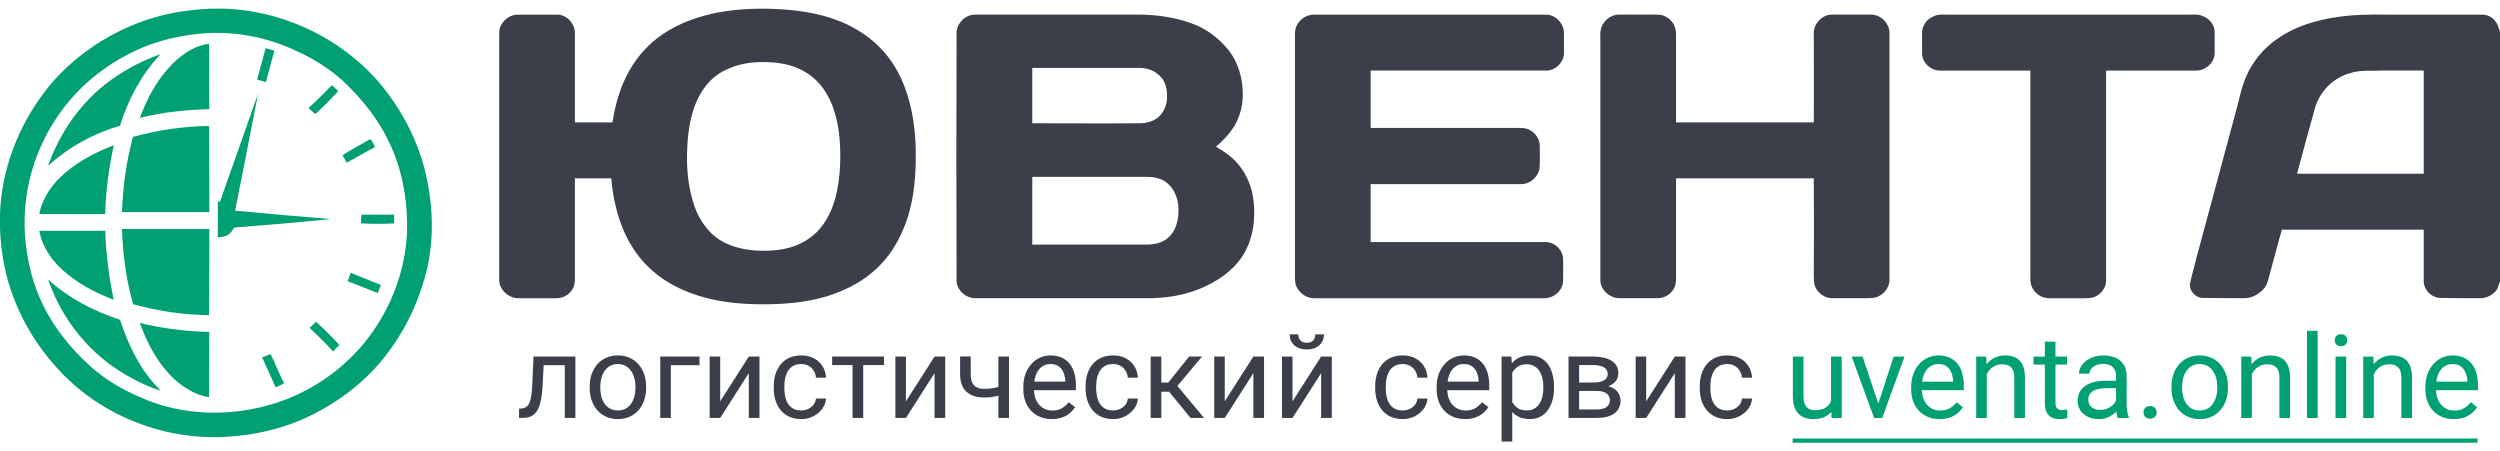
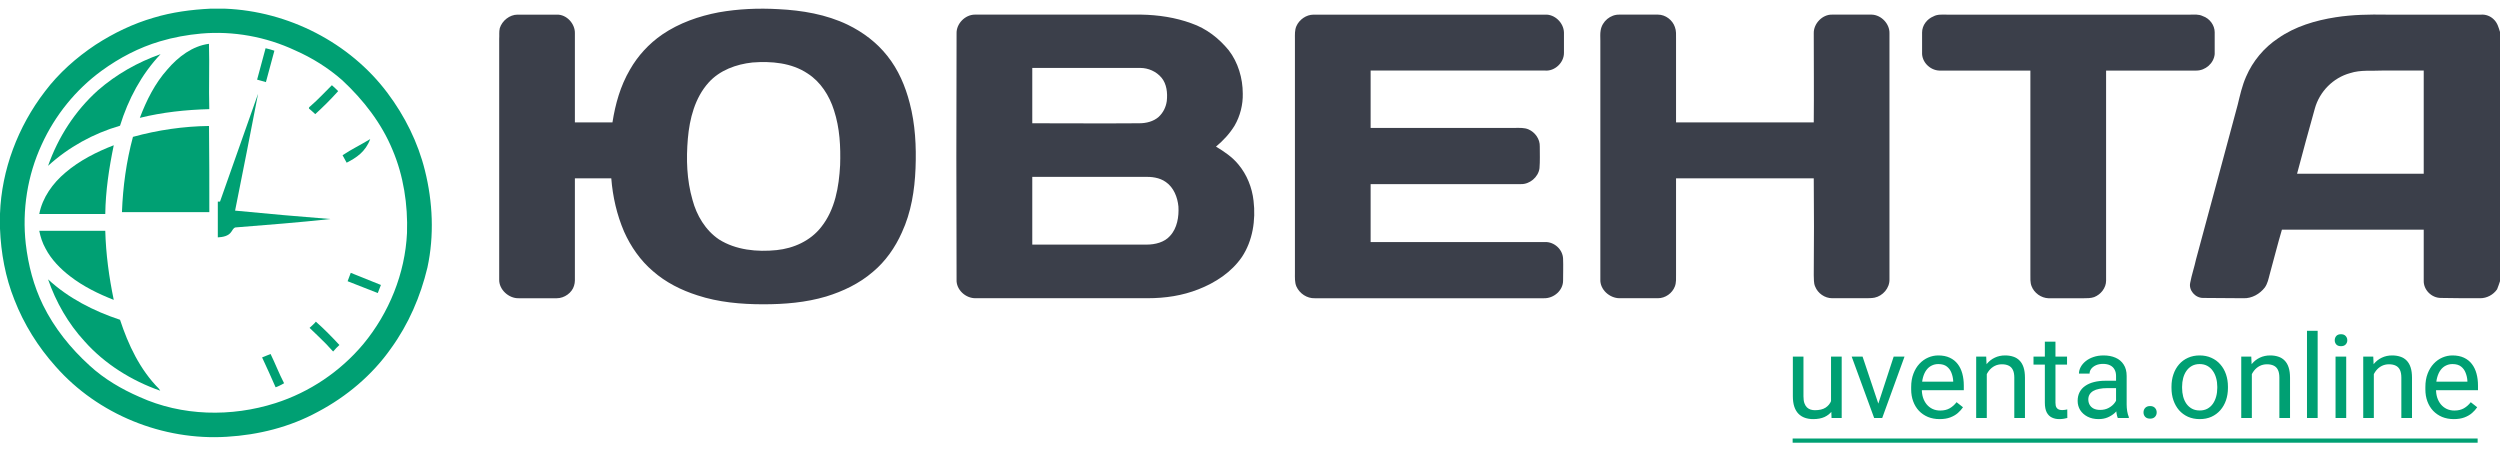
<svg xmlns="http://www.w3.org/2000/svg" width="288" height="52" viewBox="0 0 288 52" fill="none">
  <path fill-rule="evenodd" clip-rule="evenodd" d="M24.222 1H25.924C33.201 1.287 40.297 4.907 44.642 10.713C46.634 13.365 48.154 16.411 48.951 19.637C49.856 23.257 50.037 27.128 49.24 30.819C48.444 34.152 47.068 37.342 45.041 40.138C42.904 43.184 39.936 45.693 36.605 47.449C33.382 49.205 29.762 50.101 26.141 50.316C18.755 50.782 11.26 47.736 6.409 42.216C4.381 39.958 2.752 37.342 1.665 34.547C0.616 31.93 0.109 29.135 0 26.339V24.619C0.181 19.565 2.064 14.583 5.177 10.534C6.771 8.419 8.798 6.627 11.007 5.157C13.107 3.796 15.351 2.72 17.705 2.039C19.841 1.394 22.05 1.108 24.222 1ZM23.172 3.867C21.579 4.011 19.986 4.297 18.429 4.763C16.003 5.48 13.758 6.663 11.731 8.132C8.726 10.319 6.336 13.293 4.815 16.626C3.15 20.21 2.534 24.224 2.969 28.095C3.259 30.568 3.874 32.934 4.96 35.156C6.264 37.808 8.146 40.138 10.319 42.109C11.984 43.65 14.012 44.833 16.076 45.729C20.963 47.951 26.648 48.058 31.717 46.445C35.663 45.191 39.211 42.79 41.855 39.636C44.823 36.052 46.67 31.5 46.887 26.841C46.996 23.579 46.489 20.246 45.222 17.271C43.954 14.189 41.855 11.501 39.429 9.243C37.799 7.81 35.953 6.663 33.998 5.803C30.631 4.226 26.865 3.545 23.172 3.867Z" fill="#00A073" />
  <path fill-rule="evenodd" clip-rule="evenodd" d="M19.295 7.986C20.526 6.552 22.155 5.298 24.073 5.047C24.146 7.556 24.037 10.065 24.11 12.573C21.395 12.645 18.716 12.932 16.109 13.577C16.869 11.57 17.847 9.599 19.295 7.986Z" fill="#00A073" />
  <path fill-rule="evenodd" clip-rule="evenodd" d="M30.596 5.555C30.922 5.626 31.284 5.734 31.61 5.841C31.284 7.024 30.959 8.243 30.633 9.461C30.307 9.354 29.981 9.282 29.619 9.175C29.945 7.956 30.271 6.773 30.596 5.555Z" fill="#00A073" />
  <path fill-rule="evenodd" clip-rule="evenodd" d="M11.294 10.396C13.394 8.568 15.856 7.17 18.499 6.238C16.29 8.568 14.77 11.435 13.828 14.482C10.751 15.378 7.89 16.954 5.537 19.105C6.696 15.808 8.651 12.761 11.294 10.396Z" fill="#00A073" />
  <path fill-rule="evenodd" clip-rule="evenodd" d="M35.773 12.218C36.641 11.465 37.438 10.605 38.234 9.816C38.488 10.031 38.741 10.282 38.958 10.497C38.126 11.429 37.221 12.325 36.316 13.15C36.098 12.934 35.845 12.72 35.592 12.504C35.555 12.361 35.7 12.289 35.773 12.218Z" fill="#00A073" />
  <path fill-rule="evenodd" clip-rule="evenodd" d="M29.581 11.219C29.617 11.075 29.69 10.932 29.726 10.824C28.857 15.304 27.988 19.784 27.083 24.264C30.74 24.623 34.433 24.945 38.054 25.232C34.433 25.626 30.74 25.913 27.119 26.2C26.866 26.271 26.793 26.522 26.649 26.701C26.323 27.203 25.671 27.311 25.092 27.347C25.092 25.985 25.092 24.623 25.092 23.225C25.164 23.225 25.273 23.225 25.345 23.225C26.757 19.211 28.169 15.197 29.581 11.219Z" fill="#00A073" />
  <path fill-rule="evenodd" clip-rule="evenodd" d="M15.316 15.766C18.176 14.978 21.145 14.548 24.078 14.512C24.114 17.809 24.114 21.142 24.114 24.439C20.747 24.439 17.416 24.439 14.049 24.439C14.158 21.501 14.556 18.598 15.316 15.766Z" fill="#00A073" />
-   <path fill-rule="evenodd" clip-rule="evenodd" d="M39.463 17.883C40.477 17.202 41.599 16.665 42.649 16.02C42.902 16.27 43.047 16.593 43.192 16.951C42.106 17.489 41.056 18.17 39.934 18.743C39.789 18.457 39.608 18.17 39.463 17.883Z" fill="#00A073" />
+   <path fill-rule="evenodd" clip-rule="evenodd" d="M39.463 17.883C40.477 17.202 41.599 16.665 42.649 16.02C42.106 17.489 41.056 18.17 39.934 18.743C39.789 18.457 39.608 18.17 39.463 17.883Z" fill="#00A073" />
  <path fill-rule="evenodd" clip-rule="evenodd" d="M7.529 19.888C9.158 18.491 11.149 17.487 13.104 16.734C12.561 19.351 12.163 22.003 12.127 24.655C9.592 24.655 7.094 24.655 4.523 24.655C4.886 22.756 6.08 21.107 7.529 19.888Z" fill="#00A073" />
-   <path fill-rule="evenodd" clip-rule="evenodd" d="M41.636 24.727C42.903 24.727 44.134 24.727 45.401 24.727C45.401 25.05 45.401 25.373 45.401 25.732C44.134 25.804 42.903 25.804 41.6 25.732C41.6 25.373 41.6 25.05 41.636 24.727Z" fill="#00A073" />
-   <path fill-rule="evenodd" clip-rule="evenodd" d="M14.049 26.379C17.416 26.379 20.747 26.379 24.114 26.379C24.114 29.676 24.114 33.009 24.078 36.307C21.145 36.271 18.213 35.841 15.352 35.052C14.52 32.257 14.158 29.318 14.049 26.379Z" fill="#00A073" />
  <path fill-rule="evenodd" clip-rule="evenodd" d="M4.523 26.59C7.094 26.59 9.592 26.59 12.127 26.59C12.199 29.278 12.561 31.93 13.104 34.546C11.367 33.865 9.592 33.005 8.072 31.823C6.949 30.962 5.899 29.887 5.248 28.633C4.886 27.988 4.668 27.307 4.523 26.59Z" fill="#00A073" />
  <path fill-rule="evenodd" clip-rule="evenodd" d="M40.407 31.43C41.565 31.896 42.724 32.361 43.882 32.828C43.773 33.15 43.629 33.437 43.52 33.759C42.362 33.329 41.203 32.828 40.045 32.397C40.154 32.111 40.262 31.788 40.407 31.43Z" fill="#00A073" />
  <path fill-rule="evenodd" clip-rule="evenodd" d="M5.537 32.18C7.854 34.33 10.787 35.835 13.828 36.839C14.77 39.706 16.109 42.573 18.318 44.795C18.354 44.831 18.427 44.975 18.463 45.011C15.168 43.864 12.054 41.928 9.737 39.312C7.854 37.269 6.442 34.796 5.537 32.18Z" fill="#00A073" />
  <path fill-rule="evenodd" clip-rule="evenodd" d="M35.662 37.771C35.916 37.521 36.205 37.306 36.386 37.055C37.364 37.915 38.232 38.811 39.101 39.743C38.848 39.958 38.63 40.209 38.377 40.495C38.087 40.209 37.834 39.886 37.544 39.599C36.929 38.99 36.314 38.381 35.662 37.771Z" fill="#00A073" />
-   <path fill-rule="evenodd" clip-rule="evenodd" d="M16.109 37.203C18.716 37.848 21.395 38.171 24.11 38.243C24.073 40.751 24.11 43.26 24.073 45.769C23.241 45.626 22.444 45.339 21.72 44.873C20.526 44.228 19.584 43.26 18.752 42.221C17.594 40.716 16.761 38.995 16.109 37.203Z" fill="#00A073" />
  <path fill-rule="evenodd" clip-rule="evenodd" d="M30.193 41.175C30.519 41.032 30.845 40.925 31.171 40.781C31.714 41.892 32.148 43.039 32.727 44.15C32.402 44.329 32.076 44.509 31.75 44.616C31.243 43.469 30.736 42.322 30.193 41.175Z" fill="#00A073" />
  <path fill-rule="evenodd" clip-rule="evenodd" d="M82.796 1.421C85.043 1.022 87.391 0.923 89.672 1.055C92.389 1.188 95.173 1.653 97.655 2.848C99.433 3.712 101.009 4.907 102.216 6.434C103.491 8.028 104.295 9.92 104.799 11.879C105.436 14.303 105.57 16.859 105.47 19.383C105.369 21.939 104.967 24.463 103.893 26.787C103.122 28.513 102.015 30.107 100.539 31.335C98.996 32.663 97.118 33.56 95.173 34.157C92.825 34.855 90.376 35.054 87.928 35.054C85.379 35.054 82.763 34.822 80.348 34.025C78.469 33.427 76.692 32.531 75.216 31.236C73.774 30.007 72.667 28.414 71.895 26.687C71.057 24.728 70.587 22.67 70.42 20.545C69.011 20.545 67.636 20.545 66.227 20.545C66.227 24.297 66.227 27.982 66.227 31.701C66.227 32.099 66.261 32.531 66.126 32.929C65.892 33.726 65.02 34.357 64.148 34.357C62.706 34.357 61.23 34.357 59.754 34.357C58.614 34.39 57.473 33.361 57.507 32.199C57.507 22.968 57.507 13.705 57.507 4.475C57.54 4.077 57.473 3.678 57.574 3.247C57.842 2.383 58.714 1.686 59.62 1.686C61.129 1.686 62.605 1.686 64.148 1.686C65.288 1.653 66.261 2.749 66.227 3.844C66.227 7.264 66.227 10.684 66.227 14.104C67.669 14.104 69.145 14.104 70.554 14.104C70.889 11.979 71.46 9.92 72.566 8.028C73.472 6.434 74.747 5.04 76.289 3.977C78.235 2.649 80.516 1.852 82.796 1.421ZM86.687 7.198C84.809 7.397 82.897 8.094 81.622 9.522C80.046 11.281 79.442 13.672 79.241 15.963C79.04 18.32 79.107 20.711 79.778 23.035C80.247 24.795 81.253 26.521 82.83 27.584C84.775 28.812 87.224 29.044 89.471 28.812C91.416 28.613 93.362 27.75 94.603 26.156C96.213 24.131 96.649 21.508 96.783 19.017C96.85 16.893 96.749 14.768 96.078 12.709C95.542 11.016 94.535 9.422 93.026 8.459C91.181 7.231 88.867 7.032 86.687 7.198Z" fill="#3B3F4A" />
  <path fill-rule="evenodd" clip-rule="evenodd" d="M110.197 3.842C110.163 2.746 111.17 1.684 112.311 1.684C118.717 1.684 125.089 1.684 131.462 1.684C133.44 1.717 135.42 2.016 137.231 2.68C138.975 3.277 140.418 4.406 141.557 5.801C142.631 7.195 143.167 9.021 143.167 10.781C143.201 12.042 142.866 13.37 142.229 14.466C141.659 15.396 140.92 16.193 140.081 16.89C141.021 17.454 141.961 18.085 142.665 18.948C143.638 20.11 144.241 21.605 144.409 23.132C144.677 25.356 144.308 27.747 143.067 29.606C141.86 31.366 140.014 32.561 138.069 33.325C136.225 34.055 134.246 34.354 132.234 34.354C125.626 34.354 119.019 34.354 112.411 34.354C111.237 34.387 110.13 33.358 110.197 32.196C110.163 22.767 110.163 13.304 110.197 3.842ZM118.918 7.826C118.918 9.984 118.918 12.076 118.918 14.2C123.01 14.2 127.136 14.234 131.261 14.2C132.033 14.2 132.871 14.001 133.475 13.47C134.011 12.972 134.313 12.341 134.414 11.644C134.514 10.714 134.414 9.685 133.81 8.955C133.206 8.224 132.267 7.826 131.361 7.826C127.203 7.826 123.043 7.826 118.918 7.826ZM118.918 20.376C118.918 22.966 118.918 25.589 118.918 28.178C123.311 28.178 127.705 28.178 132.1 28.178C133.072 28.178 134.145 27.913 134.782 27.182C135.621 26.286 135.822 24.958 135.755 23.796C135.655 22.733 135.219 21.605 134.313 20.974C133.576 20.442 132.636 20.343 131.763 20.376C127.437 20.376 123.177 20.376 118.918 20.376Z" fill="#3B3F4A" />
  <path fill-rule="evenodd" clip-rule="evenodd" d="M149.343 3.015C149.679 2.251 150.484 1.687 151.322 1.687C160.211 1.687 169.099 1.687 177.988 1.687C179.094 1.62 180.134 2.616 180.168 3.745C180.168 4.542 180.168 5.306 180.168 6.103C180.168 7.231 179.094 8.227 177.988 8.128C171.279 8.128 164.604 8.128 157.896 8.128C157.896 10.352 157.896 12.544 157.896 14.735C163.464 14.735 169.032 14.735 174.566 14.735C175.069 14.735 175.606 14.702 176.075 14.901C176.847 15.233 177.417 16.03 177.383 16.893C177.383 17.723 177.417 18.553 177.35 19.383C177.216 20.413 176.209 21.242 175.204 21.209C169.434 21.209 163.666 21.209 157.896 21.209C157.896 23.401 157.896 25.658 157.896 27.883C164.604 27.883 171.279 27.883 177.988 27.883C179.06 27.85 180.033 28.746 180.067 29.808C180.101 30.639 180.067 31.502 180.067 32.332C180.067 33.461 178.993 34.39 177.853 34.357C169.065 34.357 160.245 34.357 151.456 34.357C150.585 34.39 149.712 33.826 149.343 32.996C149.142 32.531 149.176 31.967 149.176 31.435C149.176 22.438 149.176 13.473 149.176 4.509C149.176 3.978 149.142 3.48 149.343 3.015Z" fill="#3B3F4A" />
  <path fill-rule="evenodd" clip-rule="evenodd" d="M184.393 3.511C184.561 2.448 185.534 1.651 186.574 1.685C188.049 1.685 189.525 1.685 191.001 1.685C191.873 1.685 192.678 2.315 192.946 3.112C193.115 3.544 193.08 4.009 193.08 4.474C193.08 7.694 193.08 10.882 193.08 14.102C198.38 14.102 203.646 14.102 208.945 14.102C208.979 10.682 208.945 7.262 208.945 3.843C208.912 2.714 209.952 1.651 211.058 1.685C212.601 1.685 214.11 1.685 215.62 1.685C216.727 1.718 217.699 2.747 217.667 3.843C217.667 13.305 217.667 22.768 217.667 32.164C217.699 33.193 216.895 34.089 215.955 34.289C215.62 34.355 215.218 34.355 214.882 34.355C213.608 34.355 212.333 34.355 211.058 34.355C210.22 34.355 209.416 33.791 209.113 33.027C208.912 32.595 208.979 32.13 208.945 31.699C208.979 27.98 208.979 24.262 208.945 20.543C203.646 20.543 198.38 20.543 193.08 20.543C193.08 24.195 193.08 27.881 193.08 31.566C193.08 32.031 193.115 32.562 192.946 32.994C192.644 33.791 191.84 34.355 191.001 34.355C189.525 34.355 188.049 34.355 186.574 34.355C185.433 34.355 184.293 33.359 184.36 32.164C184.36 23.033 184.36 13.903 184.36 4.706C184.36 4.308 184.326 3.876 184.393 3.511Z" fill="#3B3F4A" />
  <path fill-rule="evenodd" clip-rule="evenodd" d="M222.732 1.888C223.201 1.622 223.805 1.688 224.376 1.688C233.632 1.688 242.957 1.688 252.248 1.688C252.784 1.688 253.287 1.622 253.756 1.854C254.562 2.12 255.132 2.917 255.132 3.714C255.132 4.577 255.132 5.407 255.132 6.237C255.031 7.3 254.059 8.13 253.019 8.13C249.564 8.13 246.076 8.13 242.622 8.13C242.622 16.231 242.622 24.266 242.622 32.334C242.622 33.163 242.017 33.927 241.246 34.226C240.878 34.359 240.407 34.359 240.005 34.359C238.663 34.359 237.321 34.359 235.981 34.359C235.142 34.326 234.337 33.761 234.034 32.964C233.867 32.533 233.9 32.035 233.9 31.57C233.9 23.767 233.9 15.965 233.9 8.13C230.479 8.13 227.025 8.13 223.604 8.13C222.496 8.196 221.491 7.3 221.424 6.237C221.424 5.407 221.424 4.577 221.424 3.747C221.424 2.917 221.994 2.187 222.732 1.888Z" fill="#3B3F4A" />
  <path fill-rule="evenodd" clip-rule="evenodd" d="M269.084 1.985C270.995 1.686 272.974 1.653 274.886 1.686C278.509 1.686 282.198 1.686 285.854 1.686C286.357 1.653 286.894 1.852 287.263 2.217C287.698 2.616 287.833 3.147 288 3.678V32.398C287.9 32.697 287.799 32.995 287.665 33.327C287.229 33.958 286.492 34.356 285.72 34.356C284.21 34.356 282.667 34.356 281.192 34.323C280.085 34.323 279.179 33.361 279.213 32.331C279.213 30.339 279.213 28.413 279.213 26.454C273.78 26.454 268.312 26.454 262.878 26.454C262.376 28.148 261.94 29.907 261.47 31.601C261.336 32.099 261.235 32.663 260.9 33.128C260.33 33.858 259.424 34.39 258.451 34.356C256.909 34.323 255.331 34.356 253.789 34.323C252.883 34.323 252.111 33.427 252.314 32.564C252.481 31.667 252.783 30.804 252.984 29.874C254.594 23.964 256.17 18.021 257.78 12.078C258.049 10.983 258.283 9.887 258.753 8.824C259.524 7.032 260.833 5.471 262.443 4.409C264.388 3.047 266.735 2.35 269.084 1.985ZM270.727 8.426C268.782 8.957 267.206 10.551 266.668 12.51C265.964 15 265.294 17.49 264.622 20.013C269.486 20.013 274.349 20.013 279.213 20.013C279.213 16.062 279.213 12.078 279.213 8.127C277.636 8.127 276.06 8.127 274.483 8.127C273.242 8.194 271.935 8.028 270.727 8.426Z" fill="#3B3F4A" />
-   <path d="M65.21 41.074V42.074H61.756V41.074H65.21ZM66.286 41.074V48.147H65.065V41.074H66.286ZM61.459 41.074H62.687L62.502 44.486C62.472 45.014 62.421 45.48 62.351 45.885C62.285 46.286 62.192 46.631 62.073 46.918C61.959 47.206 61.813 47.441 61.637 47.624C61.466 47.803 61.259 47.936 61.017 48.023C60.774 48.106 60.495 48.147 60.178 48.147H59.795V47.082L60.059 47.062C60.248 47.049 60.409 47.005 60.541 46.931C60.678 46.857 60.792 46.748 60.885 46.605C60.977 46.456 61.052 46.267 61.109 46.036C61.171 45.805 61.217 45.53 61.248 45.212C61.283 44.894 61.309 44.524 61.327 44.101L61.459 41.074ZM67.931 44.689V44.539C67.931 44.029 68.005 43.556 68.155 43.12C68.305 42.68 68.521 42.299 68.802 41.976C69.084 41.65 69.425 41.397 69.826 41.218C70.227 41.035 70.675 40.944 71.173 40.944C71.675 40.944 72.126 41.035 72.527 41.218C72.932 41.397 73.275 41.65 73.557 41.976C73.843 42.299 74.061 42.68 74.211 43.12C74.36 43.556 74.435 44.029 74.435 44.539V44.689C74.435 45.199 74.36 45.672 74.211 46.108C74.061 46.544 73.843 46.925 73.557 47.252C73.275 47.574 72.934 47.827 72.533 48.01C72.137 48.189 71.688 48.278 71.186 48.278C70.684 48.278 70.233 48.189 69.832 48.01C69.432 47.827 69.088 47.574 68.802 47.252C68.521 46.925 68.305 46.544 68.155 46.108C68.005 45.672 67.931 45.199 67.931 44.689ZM69.152 44.539V44.689C69.152 45.042 69.194 45.376 69.278 45.689C69.361 45.999 69.487 46.273 69.654 46.513C69.826 46.753 70.039 46.942 70.295 47.082C70.55 47.217 70.847 47.284 71.186 47.284C71.521 47.284 71.814 47.217 72.064 47.082C72.32 46.942 72.531 46.753 72.698 46.513C72.866 46.273 72.991 45.999 73.075 45.689C73.163 45.376 73.207 45.042 73.207 44.689V44.539C73.207 44.19 73.163 43.861 73.075 43.552C72.991 43.238 72.864 42.961 72.692 42.722C72.525 42.477 72.313 42.286 72.058 42.146C71.807 42.007 71.512 41.937 71.173 41.937C70.838 41.937 70.543 42.007 70.288 42.146C70.037 42.286 69.826 42.477 69.654 42.722C69.487 42.961 69.361 43.238 69.278 43.552C69.194 43.861 69.152 44.19 69.152 44.539ZM80.583 41.074V42.074H77.281V48.147H76.06V41.074H80.583ZM82.967 46.232L86.262 41.074H87.491V48.147H86.262V42.99L82.967 48.147H81.752V41.074H82.967V46.232ZM92.311 47.284C92.602 47.284 92.871 47.225 93.117 47.108C93.364 46.99 93.566 46.829 93.725 46.624C93.883 46.415 93.973 46.177 93.995 45.912H95.158C95.135 46.33 94.993 46.72 94.728 47.082C94.469 47.439 94.127 47.729 93.705 47.951C93.282 48.169 92.818 48.278 92.311 48.278C91.774 48.278 91.305 48.184 90.905 47.997C90.508 47.809 90.178 47.552 89.914 47.225C89.654 46.899 89.459 46.524 89.326 46.101C89.199 45.674 89.135 45.223 89.135 44.748V44.473C89.135 43.998 89.199 43.55 89.326 43.127C89.459 42.7 89.654 42.323 89.914 41.996C90.178 41.669 90.508 41.412 90.905 41.225C91.305 41.037 91.774 40.944 92.311 40.944C92.871 40.944 93.359 41.057 93.777 41.283C94.196 41.506 94.524 41.811 94.761 42.199C95.003 42.582 95.135 43.018 95.158 43.506H93.995C93.973 43.214 93.89 42.95 93.744 42.715C93.603 42.48 93.41 42.292 93.163 42.153C92.921 42.009 92.637 41.937 92.311 41.937C91.937 41.937 91.622 42.011 91.367 42.159C91.116 42.303 90.916 42.499 90.766 42.748C90.621 42.992 90.515 43.264 90.449 43.565C90.388 43.861 90.357 44.164 90.357 44.473V44.748C90.357 45.057 90.388 45.362 90.449 45.663C90.511 45.964 90.614 46.236 90.76 46.48C90.909 46.724 91.109 46.92 91.361 47.069C91.616 47.212 91.933 47.284 92.311 47.284ZM99.443 41.074V48.147H98.215V41.074H99.443ZM101.84 41.074V42.055H95.864V41.074H101.84ZM104.363 46.232L107.658 41.074H108.887V48.147H107.658V42.99L104.363 48.147H103.148V41.074H104.363V46.232ZM116.236 41.074V48.147H115.015V41.074H116.236ZM115.821 44.323V45.317C115.574 45.408 115.323 45.491 115.068 45.565C114.816 45.635 114.551 45.691 114.268 45.735C113.991 45.774 113.69 45.794 113.364 45.794C112.801 45.794 112.312 45.698 111.898 45.506C111.484 45.31 111.165 45.016 110.94 44.624C110.716 44.227 110.604 43.728 110.604 43.127V41.061H111.826V43.127C111.826 43.519 111.885 43.837 112.003 44.081C112.122 44.325 112.296 44.506 112.526 44.624C112.754 44.737 113.034 44.794 113.364 44.794C113.68 44.794 113.978 44.774 114.255 44.735C114.537 44.691 114.806 44.635 115.061 44.565C115.321 44.495 115.574 44.415 115.821 44.323ZM121.169 48.278C120.672 48.278 120.22 48.195 119.816 48.029C119.415 47.859 119.069 47.622 118.778 47.317C118.493 47.012 118.273 46.65 118.119 46.232C117.965 45.813 117.887 45.356 117.887 44.859V44.585C117.887 44.009 117.973 43.497 118.145 43.048C118.316 42.595 118.55 42.212 118.844 41.898C119.14 41.584 119.475 41.347 119.849 41.185C120.223 41.024 120.611 40.944 121.011 40.944C121.522 40.944 121.962 41.031 122.331 41.205C122.706 41.379 123.012 41.623 123.25 41.937C123.487 42.246 123.664 42.613 123.778 43.035C123.892 43.454 123.949 43.911 123.949 44.408V44.951H118.614V43.964H122.728V43.872C122.71 43.558 122.644 43.253 122.53 42.957C122.419 42.66 122.243 42.416 122.002 42.225C121.76 42.033 121.429 41.937 121.011 41.937C120.733 41.937 120.478 41.996 120.245 42.114C120.012 42.227 119.811 42.397 119.644 42.623C119.477 42.85 119.347 43.127 119.255 43.454C119.162 43.781 119.116 44.157 119.116 44.585V44.859C119.116 45.195 119.162 45.511 119.255 45.807C119.351 46.099 119.49 46.356 119.67 46.578C119.856 46.801 120.078 46.975 120.338 47.101C120.601 47.228 120.901 47.291 121.235 47.291C121.667 47.291 122.033 47.204 122.331 47.029C122.631 46.855 122.893 46.622 123.118 46.33L123.857 46.912C123.703 47.143 123.507 47.363 123.27 47.572C123.032 47.781 122.739 47.951 122.391 48.082C122.048 48.213 121.641 48.278 121.169 48.278ZM128.235 47.284C128.525 47.284 128.795 47.225 129.041 47.108C129.287 46.99 129.49 46.829 129.649 46.624C129.807 46.415 129.898 46.177 129.919 45.912H131.082C131.06 46.33 130.916 46.72 130.653 47.082C130.393 47.439 130.052 47.729 129.629 47.951C129.206 48.169 128.742 48.278 128.235 48.278C127.699 48.278 127.229 48.184 126.828 47.997C126.432 47.809 126.103 47.552 125.838 47.225C125.578 46.899 125.383 46.524 125.25 46.101C125.123 45.674 125.058 45.223 125.058 44.748V44.473C125.058 43.998 125.123 43.55 125.25 43.127C125.383 42.7 125.578 42.323 125.838 41.996C126.103 41.669 126.432 41.412 126.828 41.225C127.229 41.037 127.699 40.944 128.235 40.944C128.795 40.944 129.283 41.057 129.701 41.283C130.12 41.506 130.447 41.811 130.686 42.199C130.928 42.582 131.06 43.018 131.082 43.506H129.919C129.898 43.214 129.813 42.95 129.669 42.715C129.527 42.48 129.333 42.292 129.088 42.153C128.845 42.009 128.561 41.937 128.235 41.937C127.861 41.937 127.547 42.011 127.291 42.159C127.04 42.303 126.84 42.499 126.69 42.748C126.545 42.992 126.439 43.264 126.373 43.565C126.311 43.861 126.28 44.164 126.28 44.473V44.748C126.28 45.057 126.311 45.362 126.373 45.663C126.434 45.964 126.538 46.236 126.684 46.48C126.833 46.724 127.033 46.92 127.285 47.069C127.54 47.212 127.856 47.284 128.235 47.284ZM133.782 41.074V48.147H132.56V41.074H133.782ZM138.471 41.074L135.083 45.127H133.373L133.188 44.068H134.588L136.986 41.074H138.471ZM137.157 48.147L134.529 44.944L135.315 44.068L138.709 48.147H137.157ZM141.092 46.232L144.388 41.074H145.617V48.147H144.388V42.99L141.092 48.147H139.878V41.074H141.092V46.232ZM148.898 46.232L152.193 41.074H153.422V48.147H152.193V42.99L148.898 48.147H147.683V41.074H148.898V46.232ZM151.526 38.512H152.518C152.518 38.852 152.438 39.155 152.279 39.42C152.121 39.682 151.894 39.887 151.599 40.035C151.304 40.183 150.955 40.257 150.549 40.257C149.937 40.257 149.453 40.096 149.096 39.773C148.744 39.447 148.568 39.026 148.568 38.512H149.559C149.559 38.769 149.634 38.995 149.783 39.192C149.933 39.388 150.188 39.486 150.549 39.486C150.902 39.486 151.152 39.388 151.302 39.192C151.452 38.995 151.526 38.769 151.526 38.512ZM161.598 47.284C161.888 47.284 162.156 47.225 162.403 47.108C162.649 46.99 162.851 46.829 163.01 46.624C163.169 46.415 163.259 46.177 163.281 45.912H164.444C164.421 46.33 164.278 46.72 164.014 47.082C163.755 47.439 163.413 47.729 162.99 47.951C162.568 48.169 162.103 48.278 161.598 48.278C161.06 48.278 160.591 48.184 160.19 47.997C159.795 47.809 159.464 47.552 159.2 47.225C158.94 46.899 158.745 46.524 158.612 46.101C158.485 45.674 158.421 45.223 158.421 44.748V44.473C158.421 43.998 158.485 43.55 158.612 43.127C158.745 42.7 158.94 42.323 159.2 41.996C159.464 41.669 159.795 41.412 160.19 41.225C160.591 41.037 161.06 40.944 161.598 40.944C162.156 40.944 162.644 41.057 163.063 41.283C163.482 41.506 163.81 41.811 164.047 42.199C164.29 42.582 164.421 43.018 164.444 43.506H163.281C163.259 43.214 163.176 42.95 163.03 42.715C162.889 42.48 162.696 42.292 162.449 42.153C162.207 42.009 161.923 41.937 161.598 41.937C161.223 41.937 160.909 42.011 160.653 42.159C160.402 42.303 160.202 42.499 160.052 42.748C159.907 42.992 159.801 43.264 159.735 43.565C159.674 43.861 159.642 44.164 159.642 44.473V44.748C159.642 45.057 159.674 45.362 159.735 45.663C159.796 45.964 159.899 46.236 160.045 46.48C160.195 46.724 160.396 46.92 160.646 47.069C160.901 47.212 161.219 47.284 161.598 47.284ZM168.782 48.278C168.285 48.278 167.833 48.195 167.428 48.029C167.027 47.859 166.682 47.622 166.391 47.317C166.105 47.012 165.885 46.65 165.731 46.232C165.577 45.813 165.5 45.356 165.5 44.859V44.585C165.5 44.009 165.586 43.497 165.757 43.048C165.929 42.595 166.163 42.212 166.457 41.898C166.752 41.584 167.087 41.347 167.461 41.185C167.835 41.024 168.222 40.944 168.623 40.944C169.134 40.944 169.575 41.031 169.944 41.205C170.318 41.379 170.625 41.623 170.862 41.937C171.1 42.246 171.276 42.613 171.39 43.035C171.505 43.454 171.562 43.911 171.562 44.408V44.951H166.227V43.964H170.34V43.872C170.323 43.558 170.257 43.253 170.143 42.957C170.032 42.66 169.856 42.416 169.613 42.225C169.372 42.033 169.042 41.937 168.623 41.937C168.346 41.937 168.091 41.996 167.858 42.114C167.624 42.227 167.424 42.397 167.257 42.623C167.09 42.85 166.959 43.127 166.866 43.454C166.775 43.781 166.729 44.157 166.729 44.585V44.859C166.729 45.195 166.775 45.511 166.866 45.807C166.964 46.099 167.103 46.356 167.283 46.578C167.467 46.801 167.691 46.975 167.949 47.101C168.214 47.228 168.514 47.291 168.848 47.291C169.279 47.291 169.645 47.204 169.944 47.029C170.244 46.855 170.505 46.622 170.73 46.33L171.469 46.912C171.315 47.143 171.12 47.363 170.882 47.572C170.644 47.781 170.351 47.951 170.004 48.082C169.661 48.213 169.252 48.278 168.782 48.278ZM174.211 42.434V50.867H172.982V41.074H174.105L174.211 42.434ZM179.024 44.552V44.689C179.024 45.203 178.963 45.681 178.839 46.121C178.716 46.556 178.536 46.936 178.297 47.258C178.064 47.581 177.776 47.831 177.433 48.01C177.089 48.189 176.696 48.278 176.251 48.278C175.797 48.278 175.396 48.204 175.049 48.056C174.701 47.907 174.406 47.692 174.164 47.408C173.921 47.125 173.728 46.785 173.583 46.389C173.441 45.992 173.345 45.545 173.292 45.049V44.317C173.345 43.794 173.444 43.325 173.59 42.911C173.734 42.497 173.926 42.144 174.164 41.852C174.406 41.556 174.699 41.331 175.042 41.179C175.385 41.022 175.782 40.944 176.231 40.944C176.68 40.944 177.079 41.031 177.426 41.205C177.774 41.375 178.067 41.619 178.304 41.937C178.542 42.255 178.721 42.637 178.839 43.081C178.963 43.521 179.024 44.011 179.024 44.552ZM177.796 44.689V44.552C177.796 44.199 177.759 43.868 177.683 43.558C177.609 43.245 177.492 42.97 177.334 42.735C177.18 42.495 176.981 42.307 176.739 42.172C176.497 42.033 176.209 41.963 175.875 41.963C175.567 41.963 175.297 42.016 175.069 42.12C174.844 42.225 174.653 42.366 174.494 42.545C174.335 42.719 174.206 42.92 174.105 43.146C174.007 43.369 173.935 43.6 173.886 43.839V45.532C173.974 45.837 174.098 46.125 174.256 46.395C174.415 46.661 174.626 46.877 174.89 47.042C175.155 47.204 175.487 47.284 175.888 47.284C176.218 47.284 176.501 47.217 176.739 47.082C176.981 46.942 177.18 46.753 177.334 46.513C177.492 46.273 177.609 45.999 177.683 45.689C177.759 45.376 177.796 45.042 177.796 44.689ZM183.937 45.036H181.592L181.58 44.068H183.495C183.874 44.068 184.188 44.031 184.44 43.957C184.695 43.883 184.887 43.772 185.014 43.624C185.142 43.475 185.205 43.292 185.205 43.075C185.205 42.905 185.168 42.756 185.094 42.63C185.023 42.499 184.915 42.392 184.769 42.31C184.624 42.222 184.443 42.159 184.228 42.12C184.016 42.077 183.768 42.055 183.481 42.055H181.917V48.147H180.695V41.074H183.481C183.935 41.074 184.342 41.114 184.703 41.192C185.069 41.27 185.379 41.39 185.635 41.551C185.894 41.708 186.092 41.909 186.228 42.153C186.365 42.397 186.433 42.684 186.433 43.016C186.433 43.229 186.39 43.432 186.301 43.624C186.213 43.815 186.084 43.985 185.912 44.133C185.74 44.282 185.529 44.404 185.278 44.5C185.027 44.591 184.738 44.65 184.413 44.676L183.937 45.036ZM183.937 48.147H181.15L181.758 47.167H183.937C184.276 47.167 184.558 47.125 184.783 47.042C185.008 46.955 185.175 46.833 185.284 46.676C185.399 46.515 185.456 46.323 185.456 46.101C185.456 45.879 185.399 45.689 185.284 45.532C185.175 45.371 185.008 45.249 184.783 45.166C184.558 45.079 184.276 45.036 183.937 45.036H182.082L182.095 44.068H184.413L184.855 44.434C185.248 44.465 185.579 44.561 185.852 44.722C186.125 44.883 186.332 45.088 186.473 45.336C186.614 45.58 186.685 45.846 186.685 46.134C186.685 46.465 186.621 46.757 186.493 47.01C186.37 47.263 186.19 47.474 185.952 47.644C185.713 47.809 185.425 47.936 185.086 48.023C184.748 48.106 184.364 48.147 183.937 48.147ZM189.642 46.232L192.938 41.074H194.167V48.147H192.938V42.99L189.642 48.147H188.428V41.074H189.642V46.232ZM198.987 47.284C199.278 47.284 199.546 47.225 199.793 47.108C200.04 46.99 200.242 46.829 200.401 46.624C200.558 46.415 200.649 46.177 200.671 45.912H201.833C201.811 46.33 201.668 46.72 201.404 47.082C201.144 47.439 200.803 47.729 200.381 47.951C199.957 48.169 199.493 48.278 198.987 48.278C198.45 48.278 197.982 48.184 197.581 47.997C197.184 47.809 196.854 47.552 196.59 47.225C196.33 46.899 196.134 46.524 196.002 46.101C195.874 45.674 195.811 45.223 195.811 44.748V44.473C195.811 43.998 195.874 43.55 196.002 43.127C196.134 42.7 196.33 42.323 196.59 41.996C196.854 41.669 197.184 41.412 197.581 41.225C197.982 41.037 198.45 40.944 198.987 40.944C199.546 40.944 200.035 41.057 200.454 41.283C200.871 41.506 201.199 41.811 201.437 42.199C201.679 42.582 201.811 43.018 201.833 43.506H200.671C200.649 43.214 200.565 42.95 200.42 42.715C200.28 42.48 200.086 42.292 199.839 42.153C199.596 42.009 199.313 41.937 198.987 41.937C198.613 41.937 198.298 42.011 198.043 42.159C197.792 42.303 197.591 42.499 197.442 42.748C197.296 42.992 197.191 43.264 197.124 43.565C197.063 43.861 197.033 44.164 197.033 44.473V44.748C197.033 45.057 197.063 45.362 197.124 45.663C197.187 45.964 197.29 46.236 197.435 46.48C197.585 46.724 197.785 46.92 198.036 47.069C198.292 47.212 198.608 47.284 198.987 47.284Z" fill="#3B3F4A" />
  <path d="M210.935 46.516V41.077H212.163V48.15H210.994L210.935 46.516ZM211.166 45.025L211.675 45.012C211.675 45.483 211.625 45.919 211.523 46.32C211.426 46.716 211.268 47.06 211.047 47.352C210.827 47.645 210.539 47.873 210.183 48.039C209.826 48.2 209.393 48.281 208.882 48.281C208.534 48.281 208.214 48.231 207.924 48.13C207.638 48.03 207.391 47.876 207.184 47.666C206.978 47.457 206.817 47.185 206.703 46.849C206.592 46.514 206.537 46.111 206.537 45.64V41.077H207.759V45.653C207.759 45.971 207.794 46.235 207.865 46.444C207.939 46.649 208.039 46.812 208.162 46.934C208.289 47.052 208.431 47.135 208.585 47.183C208.743 47.23 208.906 47.255 209.073 47.255C209.592 47.255 210.004 47.157 210.307 46.96C210.612 46.76 210.83 46.492 210.961 46.156C211.098 45.816 211.166 45.439 211.166 45.025ZM216.198 47.059L218.153 41.077H219.402L216.832 48.15H216.014L216.198 47.059ZM214.567 41.077L216.582 47.091L216.72 48.15H215.902L213.312 41.077H214.567ZM223.45 48.281C222.952 48.281 222.501 48.198 222.096 48.032C221.695 47.862 221.349 47.625 221.059 47.32C220.773 47.015 220.553 46.653 220.399 46.235C220.245 45.816 220.167 45.359 220.167 44.862V44.587C220.167 44.012 220.253 43.5 220.425 43.051C220.597 42.598 220.829 42.215 221.125 41.901C221.42 41.587 221.755 41.349 222.129 41.188C222.503 41.027 222.89 40.946 223.291 40.946C223.801 40.946 224.242 41.034 224.611 41.208C224.985 41.382 225.291 41.626 225.53 41.94C225.768 42.249 225.943 42.615 226.058 43.038C226.172 43.457 226.23 43.914 226.23 44.411V44.954H220.894V43.966H225.008V43.875C224.99 43.561 224.924 43.256 224.81 42.96C224.7 42.663 224.523 42.419 224.281 42.228C224.039 42.036 223.709 41.94 223.291 41.94C223.013 41.94 222.758 41.999 222.525 42.117C222.291 42.23 222.091 42.4 221.924 42.626C221.756 42.853 221.627 43.13 221.534 43.457C221.442 43.783 221.395 44.16 221.395 44.587V44.862C221.395 45.198 221.442 45.514 221.534 45.81C221.631 46.102 221.77 46.359 221.95 46.581C222.135 46.803 222.357 46.978 222.617 47.104C222.882 47.23 223.18 47.294 223.515 47.294C223.947 47.294 224.313 47.206 224.611 47.032C224.911 46.858 225.172 46.625 225.397 46.333L226.137 46.915C225.983 47.145 225.788 47.366 225.549 47.575C225.311 47.784 225.018 47.954 224.671 48.085C224.328 48.215 223.92 48.281 223.45 48.281ZM228.878 42.587V48.15H227.656V41.077H228.811L228.878 42.587ZM228.586 44.346L228.078 44.326C228.083 43.842 228.156 43.396 228.296 42.986C228.437 42.572 228.636 42.212 228.891 41.907C229.146 41.602 229.45 41.367 229.802 41.201C230.159 41.031 230.553 40.946 230.984 40.946C231.336 40.946 231.654 40.994 231.935 41.09C232.217 41.182 232.457 41.33 232.654 41.535C232.858 41.739 233.012 42.005 233.118 42.332C233.222 42.655 233.275 43.049 233.275 43.515V48.15H232.047V43.502C232.047 43.132 231.992 42.836 231.882 42.613C231.772 42.387 231.611 42.223 231.401 42.123C231.189 42.018 230.929 41.966 230.621 41.966C230.318 41.966 230.04 42.029 229.788 42.156C229.543 42.282 229.329 42.456 229.149 42.679C228.972 42.901 228.833 43.156 228.732 43.444C228.636 43.727 228.586 44.028 228.586 44.346ZM238.123 41.077V42.005H234.26V41.077H238.123ZM235.567 39.358H236.789V46.398C236.789 46.638 236.826 46.819 236.901 46.941C236.976 47.063 237.073 47.143 237.191 47.183C237.31 47.222 237.438 47.242 237.575 47.242C237.676 47.242 237.782 47.233 237.891 47.215C238.006 47.194 238.092 47.176 238.149 47.163L238.156 48.15C238.059 48.181 237.931 48.209 237.772 48.235C237.618 48.266 237.431 48.281 237.211 48.281C236.912 48.281 236.636 48.222 236.386 48.104C236.135 47.987 235.934 47.791 235.785 47.516C235.64 47.237 235.567 46.862 235.567 46.392V39.358ZM243.769 46.941V43.3C243.769 43.021 243.711 42.779 243.597 42.574C243.487 42.365 243.32 42.204 243.095 42.09C242.871 41.977 242.593 41.92 242.264 41.92C241.956 41.92 241.684 41.973 241.451 42.077C241.222 42.182 241.042 42.319 240.909 42.489C240.782 42.659 240.718 42.842 240.718 43.038H239.496C239.496 42.785 239.562 42.535 239.694 42.286C239.827 42.038 240.016 41.814 240.262 41.613C240.514 41.408 240.812 41.247 241.161 41.129C241.512 41.007 241.905 40.946 242.335 40.946C242.855 40.946 243.313 41.034 243.709 41.208C244.11 41.382 244.423 41.646 244.647 41.999C244.876 42.347 244.991 42.785 244.991 43.313V46.607C244.991 46.843 245.011 47.093 245.05 47.359C245.094 47.625 245.158 47.854 245.241 48.045V48.15H243.967C243.905 48.011 243.857 47.825 243.822 47.594C243.787 47.359 243.769 47.141 243.769 46.941ZM243.981 43.862L243.994 44.712H242.759C242.411 44.712 242.1 44.74 241.827 44.797C241.555 44.849 241.325 44.93 241.141 45.038C240.956 45.147 240.815 45.285 240.718 45.45C240.621 45.612 240.573 45.801 240.573 46.019C240.573 46.241 240.623 46.444 240.724 46.627C240.825 46.81 240.978 46.956 241.181 47.065C241.388 47.169 241.64 47.222 241.939 47.222C242.314 47.222 242.644 47.143 242.93 46.986C243.216 46.83 243.443 46.638 243.61 46.411C243.782 46.185 243.875 45.965 243.888 45.751L244.41 46.333C244.378 46.516 244.295 46.718 244.158 46.941C244.022 47.163 243.84 47.377 243.61 47.581C243.386 47.782 243.117 47.95 242.805 48.085C242.497 48.215 242.148 48.281 241.762 48.281C241.277 48.281 240.852 48.187 240.487 48C240.126 47.812 239.845 47.562 239.641 47.248C239.444 46.93 239.345 46.575 239.345 46.182C239.345 45.803 239.419 45.47 239.569 45.182C239.719 44.89 239.934 44.648 240.216 44.457C240.497 44.261 240.837 44.112 241.233 44.012C241.63 43.912 242.072 43.862 242.56 43.862H243.981ZM246.932 47.509C246.932 47.305 246.996 47.133 247.123 46.993C247.256 46.849 247.445 46.777 247.691 46.777C247.938 46.777 248.125 46.849 248.253 46.993C248.385 47.133 248.451 47.305 248.451 47.509C248.451 47.71 248.385 47.88 248.253 48.019C248.125 48.159 247.938 48.228 247.691 48.228C247.445 48.228 247.256 48.159 247.123 48.019C246.996 47.88 246.932 47.71 246.932 47.509ZM250.155 44.692V44.542C250.155 44.032 250.229 43.559 250.379 43.123C250.529 42.683 250.744 42.302 251.026 41.979C251.308 41.652 251.65 41.4 252.049 41.221C252.45 41.038 252.9 40.946 253.397 40.946C253.899 40.946 254.35 41.038 254.751 41.221C255.155 41.4 255.499 41.652 255.781 41.979C256.067 42.302 256.285 42.683 256.435 43.123C256.584 43.559 256.659 44.032 256.659 44.542V44.692C256.659 45.202 256.584 45.675 256.435 46.111C256.285 46.546 256.067 46.928 255.781 47.255C255.499 47.577 255.158 47.83 254.758 48.013C254.361 48.191 253.912 48.281 253.41 48.281C252.908 48.281 252.457 48.191 252.056 48.013C251.655 47.83 251.312 47.577 251.026 47.255C250.744 46.928 250.529 46.546 250.379 46.111C250.229 45.675 250.155 45.202 250.155 44.692ZM251.377 44.542V44.692C251.377 45.045 251.418 45.378 251.501 45.692C251.585 46.002 251.711 46.276 251.878 46.516C252.049 46.755 252.263 46.945 252.519 47.084C252.774 47.22 253.071 47.287 253.41 47.287C253.745 47.287 254.038 47.22 254.289 47.084C254.544 46.945 254.755 46.755 254.922 46.516C255.089 46.276 255.215 46.002 255.299 45.692C255.387 45.378 255.43 45.045 255.43 44.692V44.542C255.43 44.193 255.387 43.864 255.299 43.555C255.215 43.241 255.087 42.964 254.915 42.724C254.748 42.48 254.537 42.289 254.281 42.149C254.031 42.01 253.736 41.94 253.397 41.94C253.062 41.94 252.768 42.01 252.512 42.149C252.261 42.289 252.049 42.48 251.878 42.724C251.711 42.964 251.585 43.241 251.501 43.555C251.418 43.864 251.377 44.193 251.377 44.542ZM259.413 42.587V48.15H258.192V41.077H259.347L259.413 42.587ZM259.122 44.346L258.614 44.326C258.619 43.842 258.69 43.396 258.832 42.986C258.973 42.572 259.17 42.212 259.427 41.907C259.682 41.602 259.985 41.367 260.338 41.201C260.694 41.031 261.088 40.946 261.52 40.946C261.872 40.946 262.189 40.994 262.47 41.09C262.752 41.182 262.992 41.33 263.19 41.535C263.392 41.739 263.547 42.005 263.652 42.332C263.758 42.655 263.811 43.049 263.811 43.515V48.15H262.583V43.502C262.583 43.132 262.528 42.836 262.417 42.613C262.308 42.387 262.147 42.223 261.935 42.123C261.725 42.018 261.465 41.966 261.157 41.966C260.852 41.966 260.576 42.029 260.324 42.156C260.078 42.282 259.864 42.456 259.684 42.679C259.508 42.901 259.369 43.156 259.268 43.444C259.17 43.727 259.122 44.028 259.122 44.346ZM266.994 38.109V48.15H265.765V38.109H266.994ZM270.283 41.077V48.15H269.055V41.077H270.283ZM268.962 39.201C268.962 39.005 269.022 38.839 269.141 38.704C269.263 38.569 269.444 38.502 269.682 38.502C269.914 38.502 270.093 38.569 270.217 38.704C270.344 38.839 270.408 39.005 270.408 39.201C270.408 39.388 270.344 39.55 270.217 39.685C270.093 39.816 269.914 39.881 269.682 39.881C269.444 39.881 269.263 39.816 269.141 39.685C269.022 39.55 268.962 39.388 268.962 39.201ZM273.466 42.587V48.15H272.244V41.077H273.399L273.466 42.587ZM273.176 44.346L272.666 44.326C272.671 43.842 272.744 43.396 272.884 42.986C273.025 42.572 273.224 42.212 273.479 41.907C273.734 41.602 274.038 41.367 274.39 41.201C274.747 41.031 275.141 40.946 275.572 40.946C275.924 40.946 276.241 40.994 276.523 41.09C276.805 41.182 277.045 41.33 277.243 41.535C277.446 41.739 277.6 42.005 277.706 42.332C277.81 42.655 277.863 43.049 277.863 43.515V48.15H276.635V43.502C276.635 43.132 276.58 42.836 276.471 42.613C276.36 42.387 276.199 42.223 275.989 42.123C275.777 42.018 275.517 41.966 275.209 41.966C274.905 41.966 274.628 42.029 274.376 42.156C274.131 42.282 273.916 42.456 273.737 42.679C273.56 42.901 273.421 43.156 273.32 43.444C273.224 43.727 273.176 44.028 273.176 44.346ZM282.684 48.281C282.186 48.281 281.736 48.198 281.33 48.032C280.93 47.862 280.585 47.625 280.294 47.32C280.007 47.015 279.787 46.653 279.633 46.235C279.479 45.816 279.403 45.359 279.403 44.862V44.587C279.403 44.012 279.488 43.5 279.66 43.051C279.832 42.598 280.065 42.215 280.36 41.901C280.655 41.587 280.989 41.349 281.363 41.188C281.738 41.027 282.125 40.946 282.526 40.946C283.037 40.946 283.476 41.034 283.847 41.208C284.221 41.382 284.527 41.626 284.764 41.94C285.002 42.249 285.178 42.615 285.292 43.038C285.407 43.457 285.464 43.914 285.464 44.411V44.954H280.128V43.966H284.243V43.875C284.226 43.561 284.16 43.256 284.044 42.96C283.935 42.663 283.759 42.419 283.516 42.228C283.274 42.036 282.944 41.94 282.526 41.94C282.249 41.94 281.993 41.999 281.759 42.117C281.527 42.23 281.327 42.4 281.158 42.626C280.991 42.853 280.862 43.13 280.769 43.457C280.676 43.783 280.63 44.16 280.63 44.587V44.862C280.63 45.198 280.676 45.514 280.769 45.81C280.866 46.102 281.004 46.359 281.185 46.581C281.37 46.803 281.592 46.978 281.852 47.104C282.117 47.23 282.416 47.294 282.751 47.294C283.181 47.294 283.547 47.206 283.847 47.032C284.146 46.858 284.408 46.625 284.632 46.333L285.372 46.915C285.218 47.145 285.022 47.366 284.784 47.575C284.547 47.784 284.254 47.954 283.906 48.085C283.562 48.215 283.155 48.281 282.684 48.281Z" fill="#00A073" />
  <line x1="206.512" y1="50.758" x2="285.424" y2="50.758" stroke="#00A073" stroke-width="0.484" />
</svg>